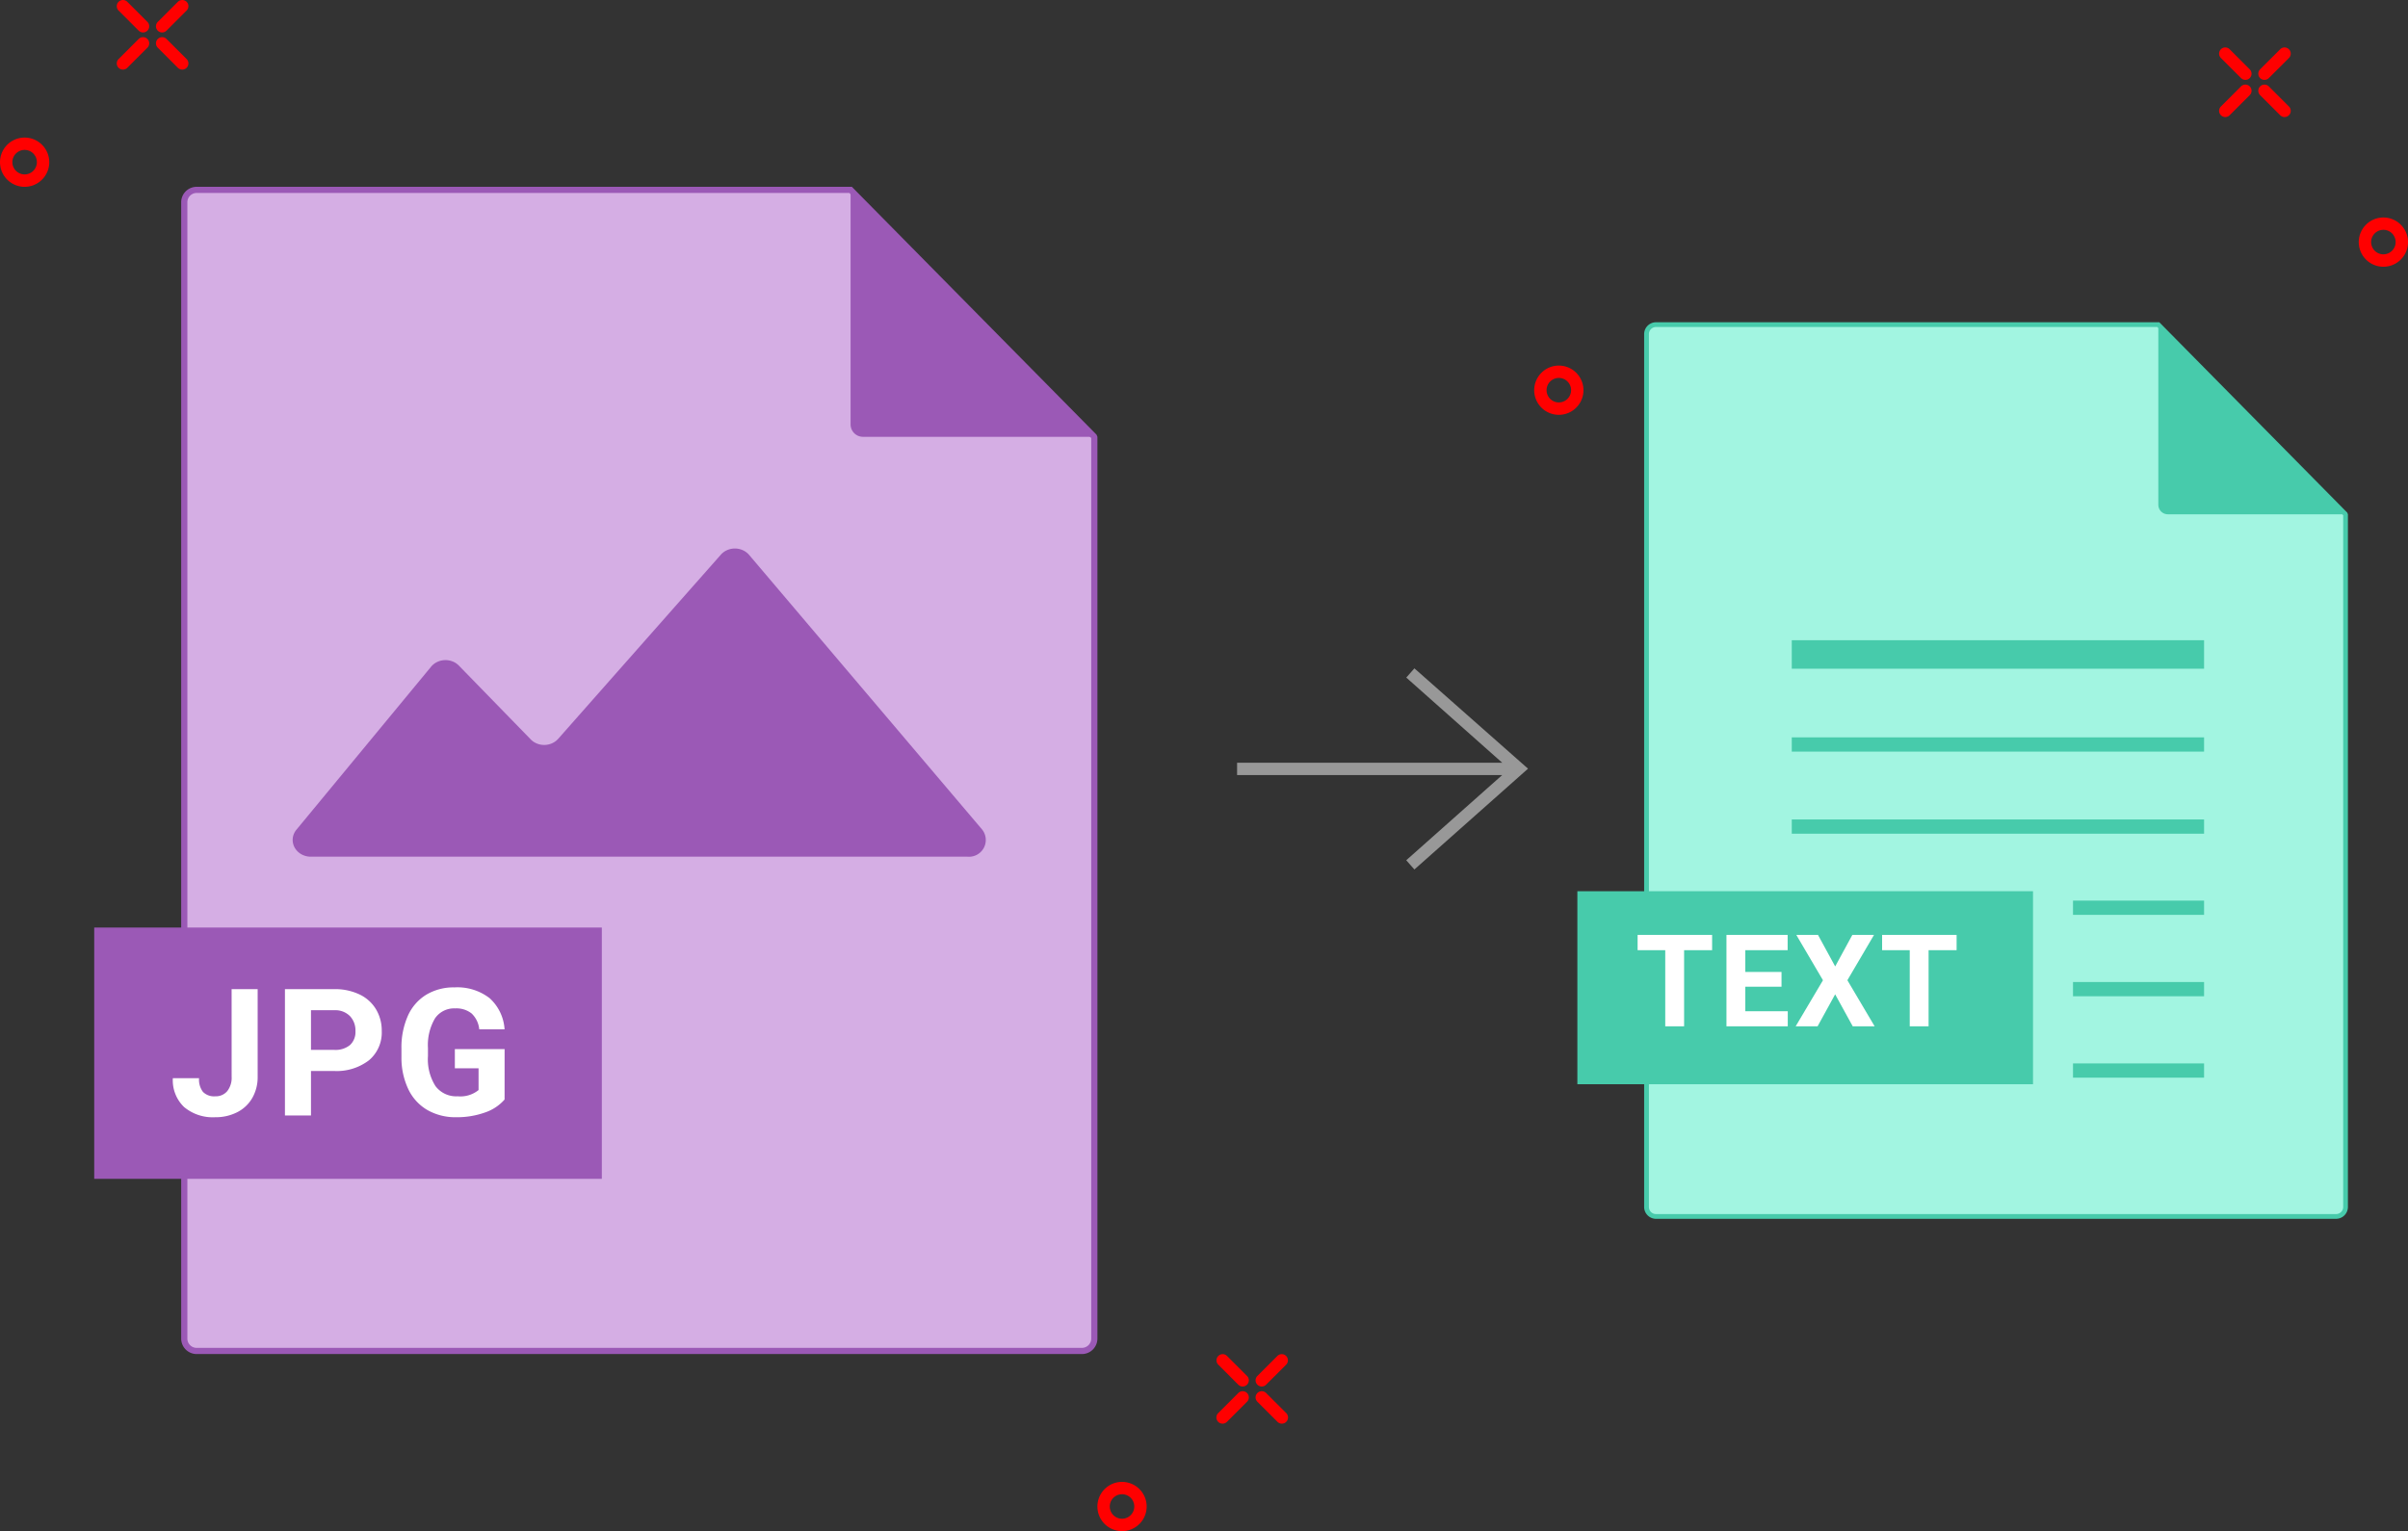
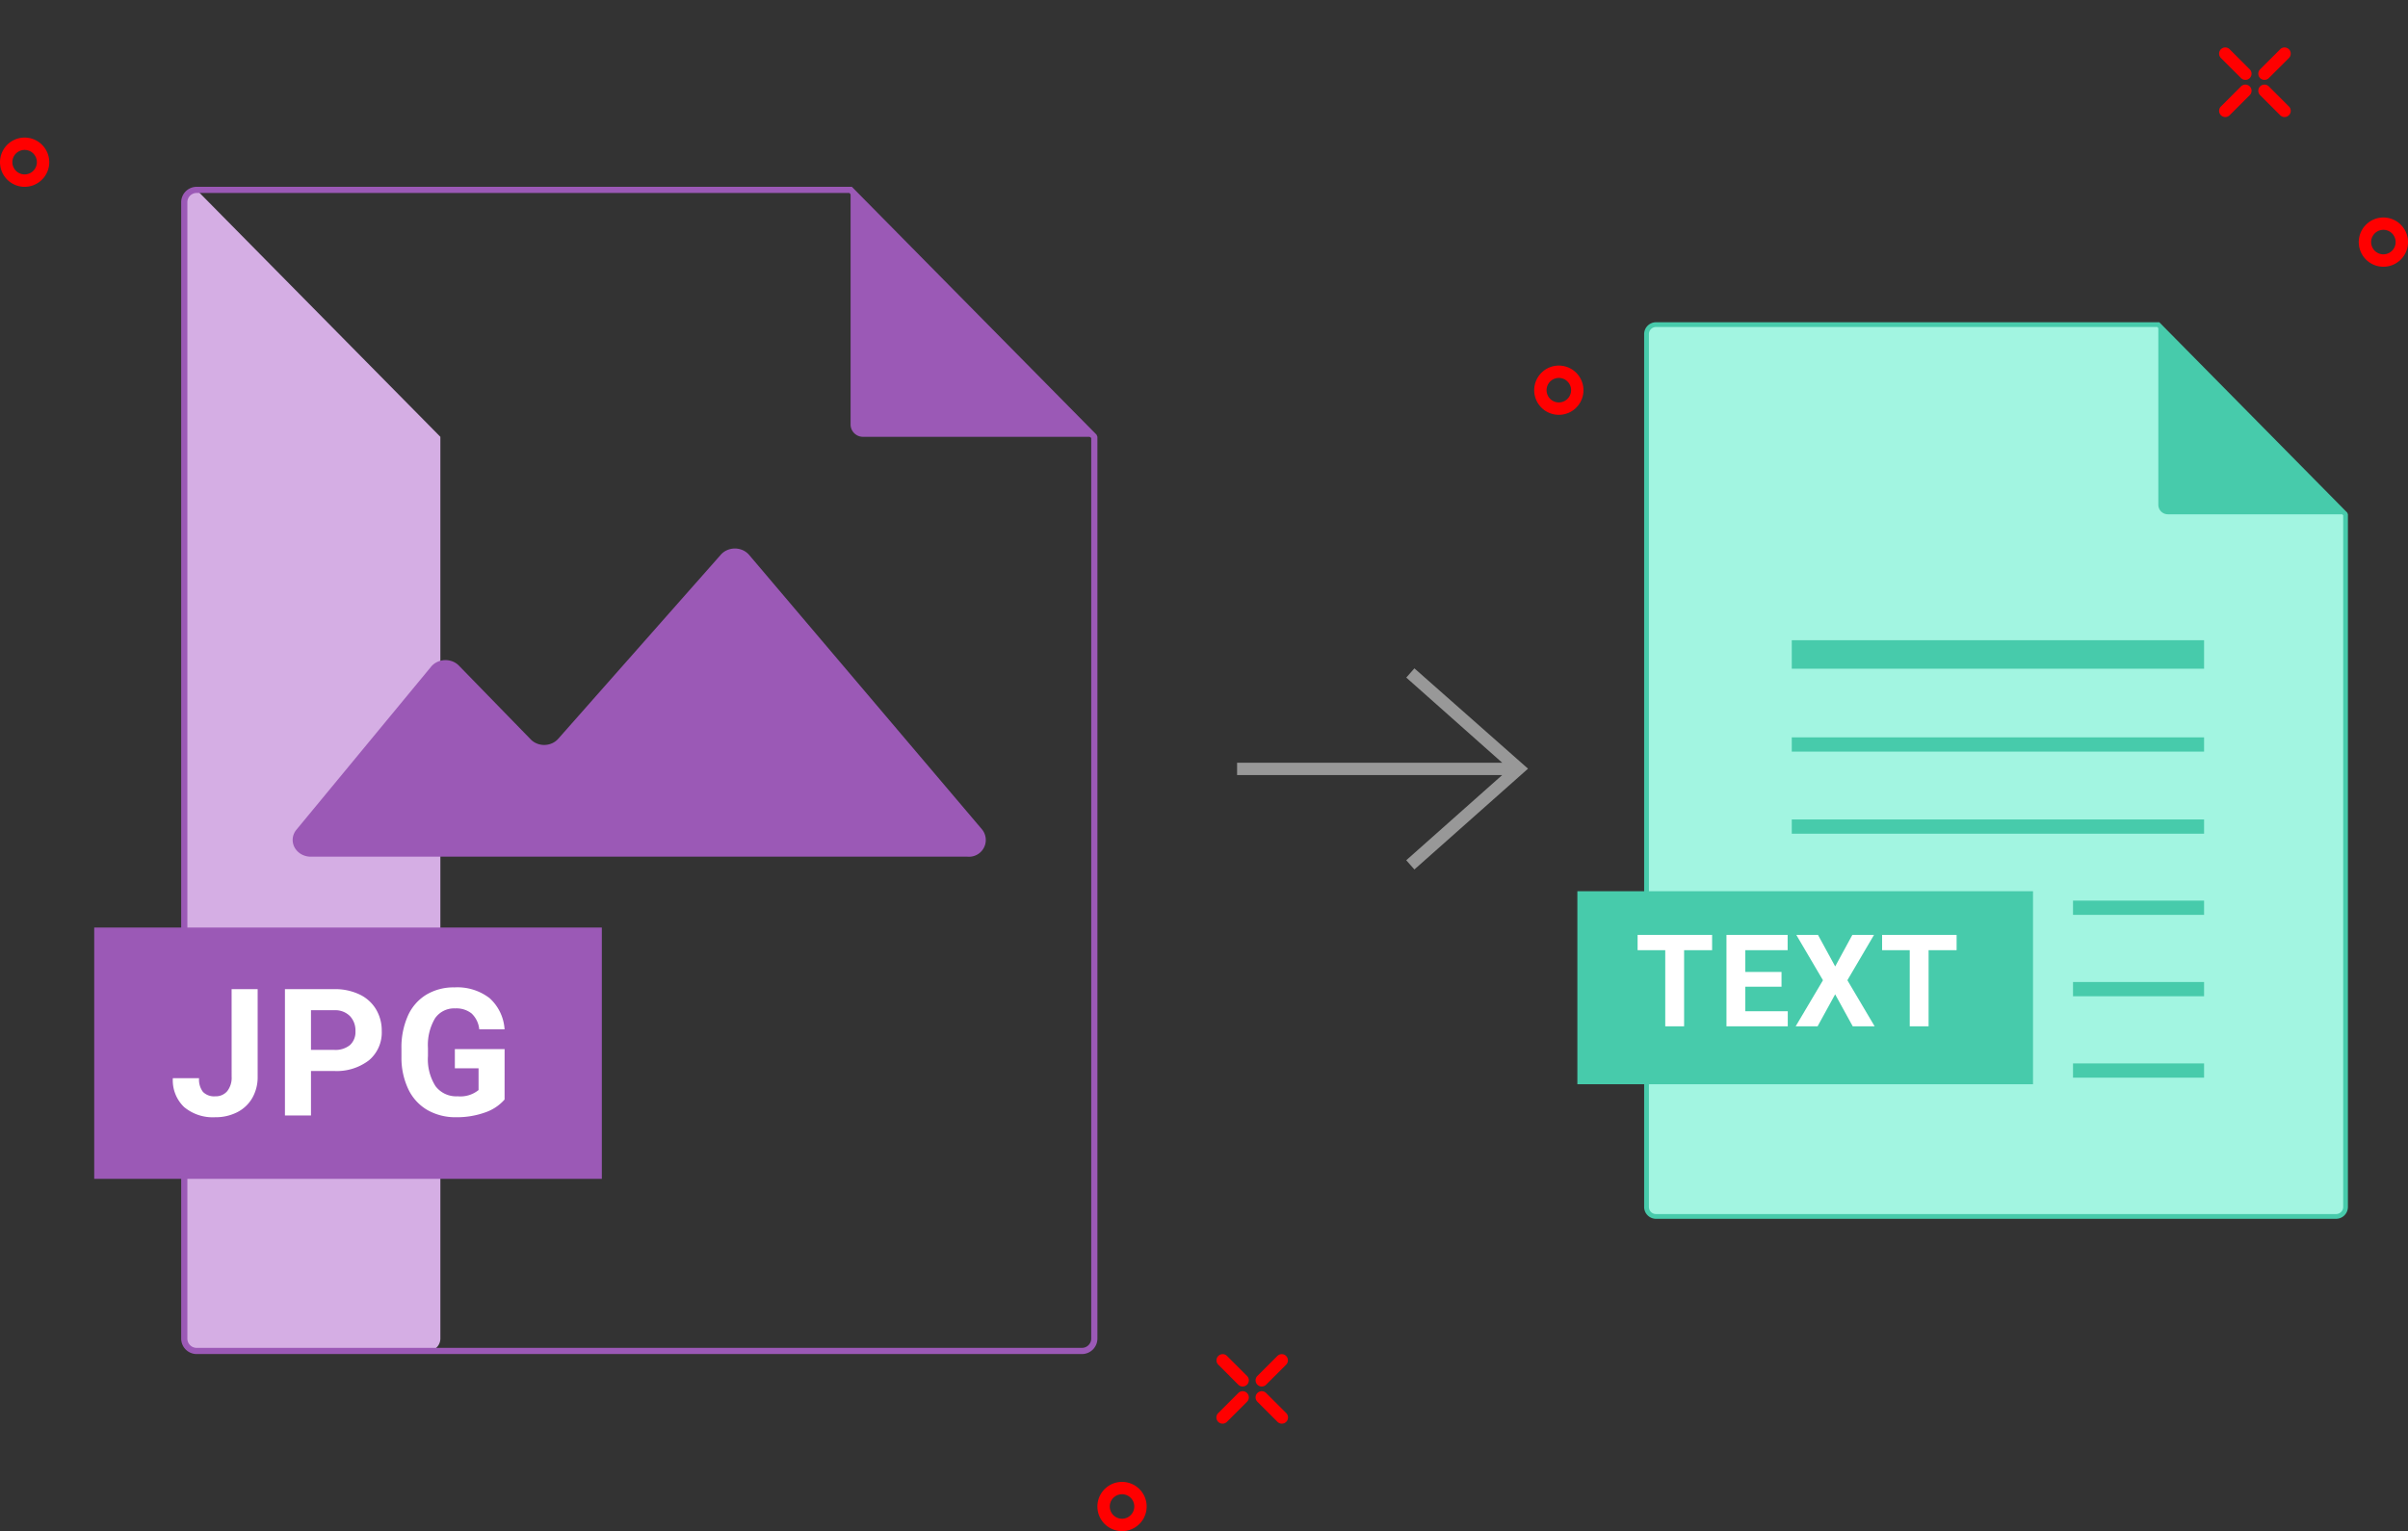
<svg xmlns="http://www.w3.org/2000/svg" width="393.051" height="250" viewBox="0 0 393.051 250">
  <rect x="0" y="0" width="393.051" height="250" fill="#333333" stroke="none" />
  <g id="JPG_TO_TEXT" data-name="JPG TO TEXT" transform="translate(-469.46 -360.742)">
    <path id="Path_142" data-name="Path 142" d="M268.444,162.921,286.989,179.3l-18.546,16.459-1.332-1.506,15.657-13.905H239.5v-2.019h43.273l-15.657-13.905Z" transform="translate(431.886 306.95)" fill="#989898" fill-rule="evenodd" />
    <g id="Group_6" data-name="Group 6" transform="translate(469.46 360.742)">
      <path id="Path_135" data-name="Path 135" d="M4.019,51.665a4.02,4.02,0,1,1-2.841,1.177,4.005,4.005,0,0,1,2.841-1.177m1.415,2.6a2,2,0,1,0,.586,1.415,1.994,1.994,0,0,0-.586-1.415" transform="translate(0 -29.201)" fill="red" fill-rule="evenodd" />
-       <path id="Path_136" data-name="Path 136" d="M30.328,31.6a1.009,1.009,0,0,1,1.427-1.427l3.278,3.279a1.009,1.009,0,1,1-1.427,1.427Zm-1.693-4.215a1.009,1.009,0,1,1-1.427,1.427L23.93,25.533a1.009,1.009,0,0,1,1.427-1.427Zm3.119,1.427a1.009,1.009,0,0,1-1.427-1.427l3.278-3.278a1.009,1.009,0,0,1,1.427,1.427Zm-4.546,1.361A1.009,1.009,0,1,1,28.635,31.6l-3.278,3.279a1.009,1.009,0,0,1-1.427-1.427Z" transform="translate(-4.574 -23.81)" fill="red" fill-rule="evenodd" />
    </g>
    <g id="Group_4" data-name="Group 4" transform="translate(831.678 368.489)">
      <path id="Path_137" data-name="Path 137" d="M594.652,79.714a4.02,4.02,0,1,1-2.841,1.177,4,4,0,0,1,2.841-1.177m1.415,2.6a2,2,0,1,0,.585,1.415,1.994,1.994,0,0,0-.585-1.415" transform="translate(-567.837 -51.948)" fill="red" fill-rule="evenodd" />
      <path id="Path_138" data-name="Path 138" d="M569.06,53.074a1.009,1.009,0,1,1,1.427-1.427l3.278,3.278a1.009,1.009,0,1,1-1.427,1.428Zm-1.693-4.215a1.009,1.009,0,0,1-1.427,1.427l-3.278-3.278a1.009,1.009,0,0,1,1.427-1.427Zm3.12,1.427a1.009,1.009,0,0,1-1.427-1.427l3.278-3.278a1.009,1.009,0,0,1,1.427,1.427Zm-4.546,1.361a1.009,1.009,0,1,1,1.427,1.427l-3.278,3.279a1.009,1.009,0,1,1-1.427-1.428Z" transform="translate(-562.367 -45.285)" fill="red" fill-rule="evenodd" />
    </g>
    <path id="Path_143" data-name="Path 143" d="M319.767,79.653a4.02,4.02,0,1,1-2.841,1.177,4,4,0,0,1,2.841-1.177m1.415,2.6a2,2,0,1,0,.586,1.415,1.992,1.992,0,0,0-.586-1.415" transform="translate(404.136 340.782)" fill="red" fill-rule="evenodd" />
    <g id="Group_5" data-name="Group 5" transform="translate(648.586 581.831)">
      <path id="Path_140" data-name="Path 140" d="M212.182,339.17a4.02,4.02,0,1,1-2.841,1.177,4.007,4.007,0,0,1,2.841-1.177m1.415,2.6a2,2,0,1,0,.586,1.415,1.994,1.994,0,0,0-.586-1.415" transform="translate(-208.163 -318.296)" fill="red" fill-rule="evenodd" />
      <path id="Path_141" data-name="Path 141" d="M238.939,321.076a1.009,1.009,0,1,1,1.427-1.427l3.278,3.278a1.009,1.009,0,0,1-1.427,1.427Zm-1.693-4.215a1.009,1.009,0,1,1-1.427,1.427l-3.278-3.279a1.009,1.009,0,0,1,1.427-1.426Zm3.119,1.427a1.009,1.009,0,1,1-1.427-1.427l3.278-3.278a1.009,1.009,0,0,1,1.427,1.426Zm-4.546,1.361a1.009,1.009,0,1,1,1.427,1.427l-3.278,3.279a1.009,1.009,0,0,1-1.427-1.427Z" transform="translate(-212.824 -313.287)" fill="red" fill-rule="evenodd" />
    </g>
    <g id="JPG" transform="translate(484.838 391.243)">
-       <path id="Path_120" data-name="Path 120" d="M27.184,68.718H133.926l39.784,40.317V256.278a2.024,2.024,0,0,1-2.018,2.018H27.184a2.024,2.024,0,0,1-2.018-2.018V70.736a2.024,2.024,0,0,1,2.018-2.018" transform="translate(-10.466 -68.214)" fill="#d5aee4" fill-rule="evenodd" />
+       <path id="Path_120" data-name="Path 120" d="M27.184,68.718l39.784,40.317V256.278a2.024,2.024,0,0,1-2.018,2.018H27.184a2.024,2.024,0,0,1-2.018-2.018V70.736a2.024,2.024,0,0,1,2.018-2.018" transform="translate(-10.466 -68.214)" fill="#d5aee4" fill-rule="evenodd" />
      <path id="Path_121" data-name="Path 121" d="M27.063,68.093H134.015l39.933,40.469.146.352V256.157a2.529,2.529,0,0,1-2.523,2.523H27.063a2.529,2.529,0,0,1-2.522-2.523V70.615a2.53,2.53,0,0,1,2.522-2.522M133.6,69.1H27.063a1.514,1.514,0,0,0-1.513,1.513V256.157a1.514,1.514,0,0,0,1.513,1.513H171.571a1.519,1.519,0,0,0,1.514-1.513V109.119Z" transform="translate(-10.345 -68.093)" fill="#9b59b6" fill-rule="evenodd" />
      <rect id="Rectangle_78" data-name="Rectangle 78" width="82.857" height="41.03" transform="translate(0 120.948)" fill="#9b59b6" />
      <path id="Path_122" data-name="Path 122" d="M199.808,109.035,160.025,68.718v38.3a2.023,2.023,0,0,0,2.018,2.018Z" transform="translate(-36.564 -68.214)" fill="#9b59b6" fill-rule="evenodd" />
      <path id="Path_200" data-name="Path 200" d="M32.262,60.248,10.3,86.841a2.621,2.621,0,0,0-.582,1.416,2.568,2.568,0,0,0,.321,1.486,2.84,2.84,0,0,0,1.125,1.1,3.143,3.143,0,0,0,1.585.377H119.861a2.738,2.738,0,0,0,2.365-4.458L84.213,41.945a2.929,2.929,0,0,0-1.032-.769,3.17,3.17,0,0,0-2.583,0,2.925,2.925,0,0,0-1.032.769L53.042,71.98a2.932,2.932,0,0,1-1.02.734,3.167,3.167,0,0,1-2.521,0,2.937,2.937,0,0,1-1.02-.734L36.908,60.092a2.951,2.951,0,0,0-1.062-.736,3.17,3.17,0,0,0-2.583.087A2.909,2.909,0,0,0,32.262,60.248Z" transform="translate(22.686 18.158)" fill="#9b59b6" />
      <path id="Path_276" data-name="Path 276" d="M10.16-20.631h4.251V-6.348a6.83,6.83,0,0,1-.871,3.479A5.914,5.914,0,0,1,11.081-.538,7.68,7.68,0,0,1,7.5.283a7.3,7.3,0,0,1-5.1-1.665A6.049,6.049,0,0,1,.567-6.093H4.846a3.317,3.317,0,0,0,.638,2.239A2.551,2.551,0,0,0,7.5-3.132a2.436,2.436,0,0,0,1.941-.836,3.532,3.532,0,0,0,.723-2.381ZM23.116-7.269V0H18.865V-20.631h8.049a9.312,9.312,0,0,1,4.088.85,6.265,6.265,0,0,1,2.714,2.416,6.736,6.736,0,0,1,.949,3.564,5.924,5.924,0,0,1-2.076,4.782,8.646,8.646,0,0,1-5.746,1.75Zm0-3.443h3.8a3.734,3.734,0,0,0,2.572-.794,2.886,2.886,0,0,0,.886-2.267,3.4,3.4,0,0,0-.893-2.451,3.335,3.335,0,0,0-2.466-.964h-3.9Zm31.6,8.105A7.379,7.379,0,0,1,51.475-.475a13.589,13.589,0,0,1-4.648.758,9.207,9.207,0,0,1-4.7-1.169,7.8,7.8,0,0,1-3.117-3.394,11.944,11.944,0,0,1-1.127-5.229v-1.4a12.685,12.685,0,0,1,1.041-5.349,7.7,7.7,0,0,1,3-3.457,8.653,8.653,0,0,1,4.6-1.2,8.617,8.617,0,0,1,5.739,1.75,7.479,7.479,0,0,1,2.451,5.094H50.582a4.114,4.114,0,0,0-1.254-2.593,4.005,4.005,0,0,0-2.671-.822,3.769,3.769,0,0,0-3.3,1.63,8.569,8.569,0,0,0-1.148,4.846v1.318a8.157,8.157,0,0,0,1.233,4.9,4.221,4.221,0,0,0,3.613,1.658,4.715,4.715,0,0,0,3.415-1.02V-7.708H46.6V-10.84H54.72Z" transform="translate(12.267 151.635)" fill="#fff" />
    </g>
    <g id="HTML" transform="translate(726.929 413.359)">
      <path id="Path_120-2" data-name="Path 120" d="M26.716,68.718H108.7l30.558,30.968v113.1a1.554,1.554,0,0,1-1.55,1.55h-111a1.555,1.555,0,0,1-1.55-1.55V70.268a1.555,1.555,0,0,1,1.55-1.55" transform="translate(-13.875 -68.331)" fill="#a2f5e1" fill-rule="evenodd" />
      <path id="Path_121-2" data-name="Path 121" d="M26.478,68.093h82.15L139.3,99.177l.112.271v113.1a1.943,1.943,0,0,1-1.938,1.938h-111a1.943,1.943,0,0,1-1.937-1.938V70.03a1.944,1.944,0,0,1,1.937-1.937m81.829.775H26.478a1.163,1.163,0,0,0-1.162,1.162V212.545a1.163,1.163,0,0,0,1.162,1.162h111a1.166,1.166,0,0,0,1.163-1.162V99.605Z" transform="translate(-13.637 -68.093)" fill="#47cbab" fill-rule="evenodd" />
      <path id="Path_201" data-name="Path 201" d="M0,0H74.375V31.515H0Z" transform="translate(0 92.901)" fill="#47cbab" />
      <path id="Path_122-2" data-name="Path 122" d="M190.582,99.686,160.025,68.718V98.136a1.554,1.554,0,0,0,1.55,1.55Z" transform="translate(-65.195 -68.331)" fill="#47cbab" fill-rule="evenodd" />
      <path id="Path_277" data-name="Path 277" d="M12.571-12.438H8V0H4.922V-12.438H.41V-14.93H12.571ZM23.9-6.47H17.989v4h6.932V0H14.913V-14.93H24.9v2.492H17.989V-8.88H23.9Zm8.76-3.312,2.8-5.147h3.538l-4.348,7.4L39.105,0H35.527L32.655-5.229,29.784,0H26.206l4.46-7.526-4.348-7.4h3.538ZM52.48-12.438H47.907V0H44.83V-12.438H40.319V-14.93H52.48Z" transform="translate(9.423 114.964)" fill="#fff" />
      <rect id="Rectangle_79" data-name="Rectangle 79" width="67.299" height="4.65" transform="translate(34.997 51.918)" fill="#47cbab" />
      <rect id="Rectangle_80" data-name="Rectangle 80" width="67.299" height="2.325" transform="translate(34.997 67.78)" fill="#47cbab" />
      <rect id="Rectangle_81" data-name="Rectangle 81" width="67.299" height="2.325" transform="translate(34.997 81.184)" fill="#47cbab" />
      <rect id="Rectangle_82" data-name="Rectangle 82" width="21.394" height="2.325" transform="translate(80.902 94.435)" fill="#47cbab" />
      <rect id="Rectangle_83" data-name="Rectangle 83" width="21.394" height="2.325" transform="translate(80.902 107.726)" fill="#47cbab" />
      <rect id="Rectangle_84" data-name="Rectangle 84" width="21.394" height="2.325" transform="translate(80.902 121.017)" fill="#47cbab" />
    </g>
  </g>
</svg>